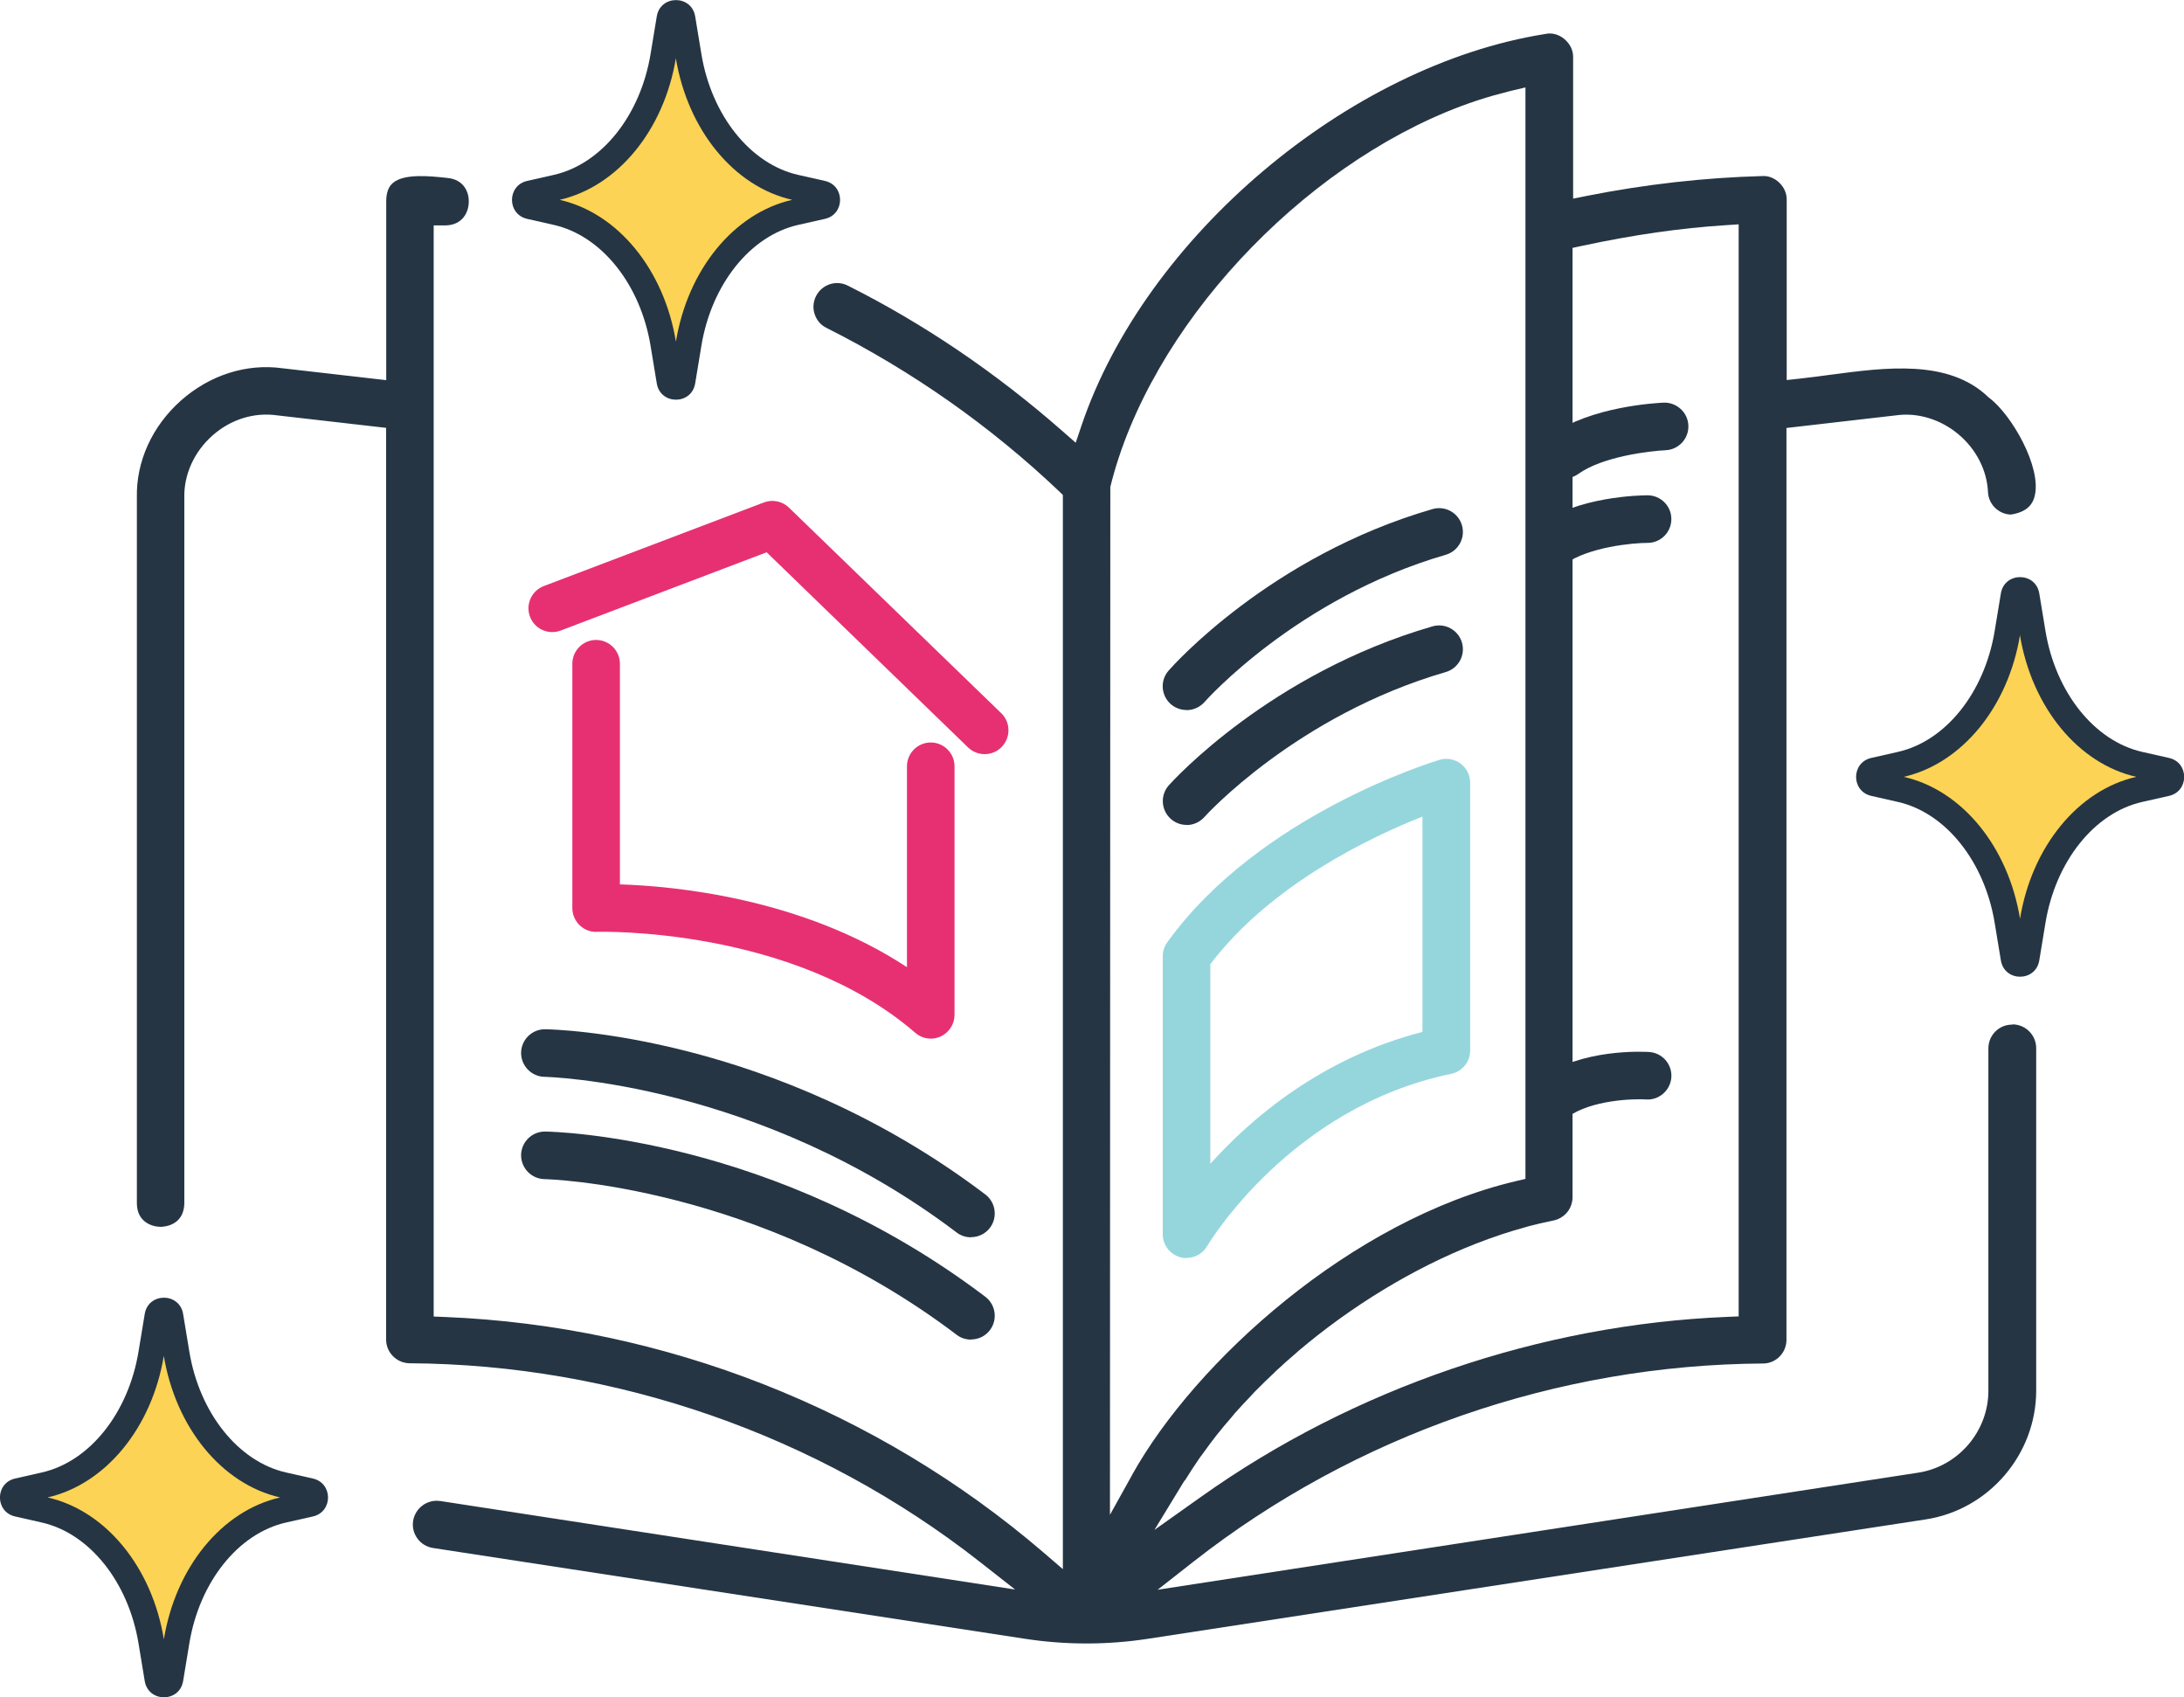
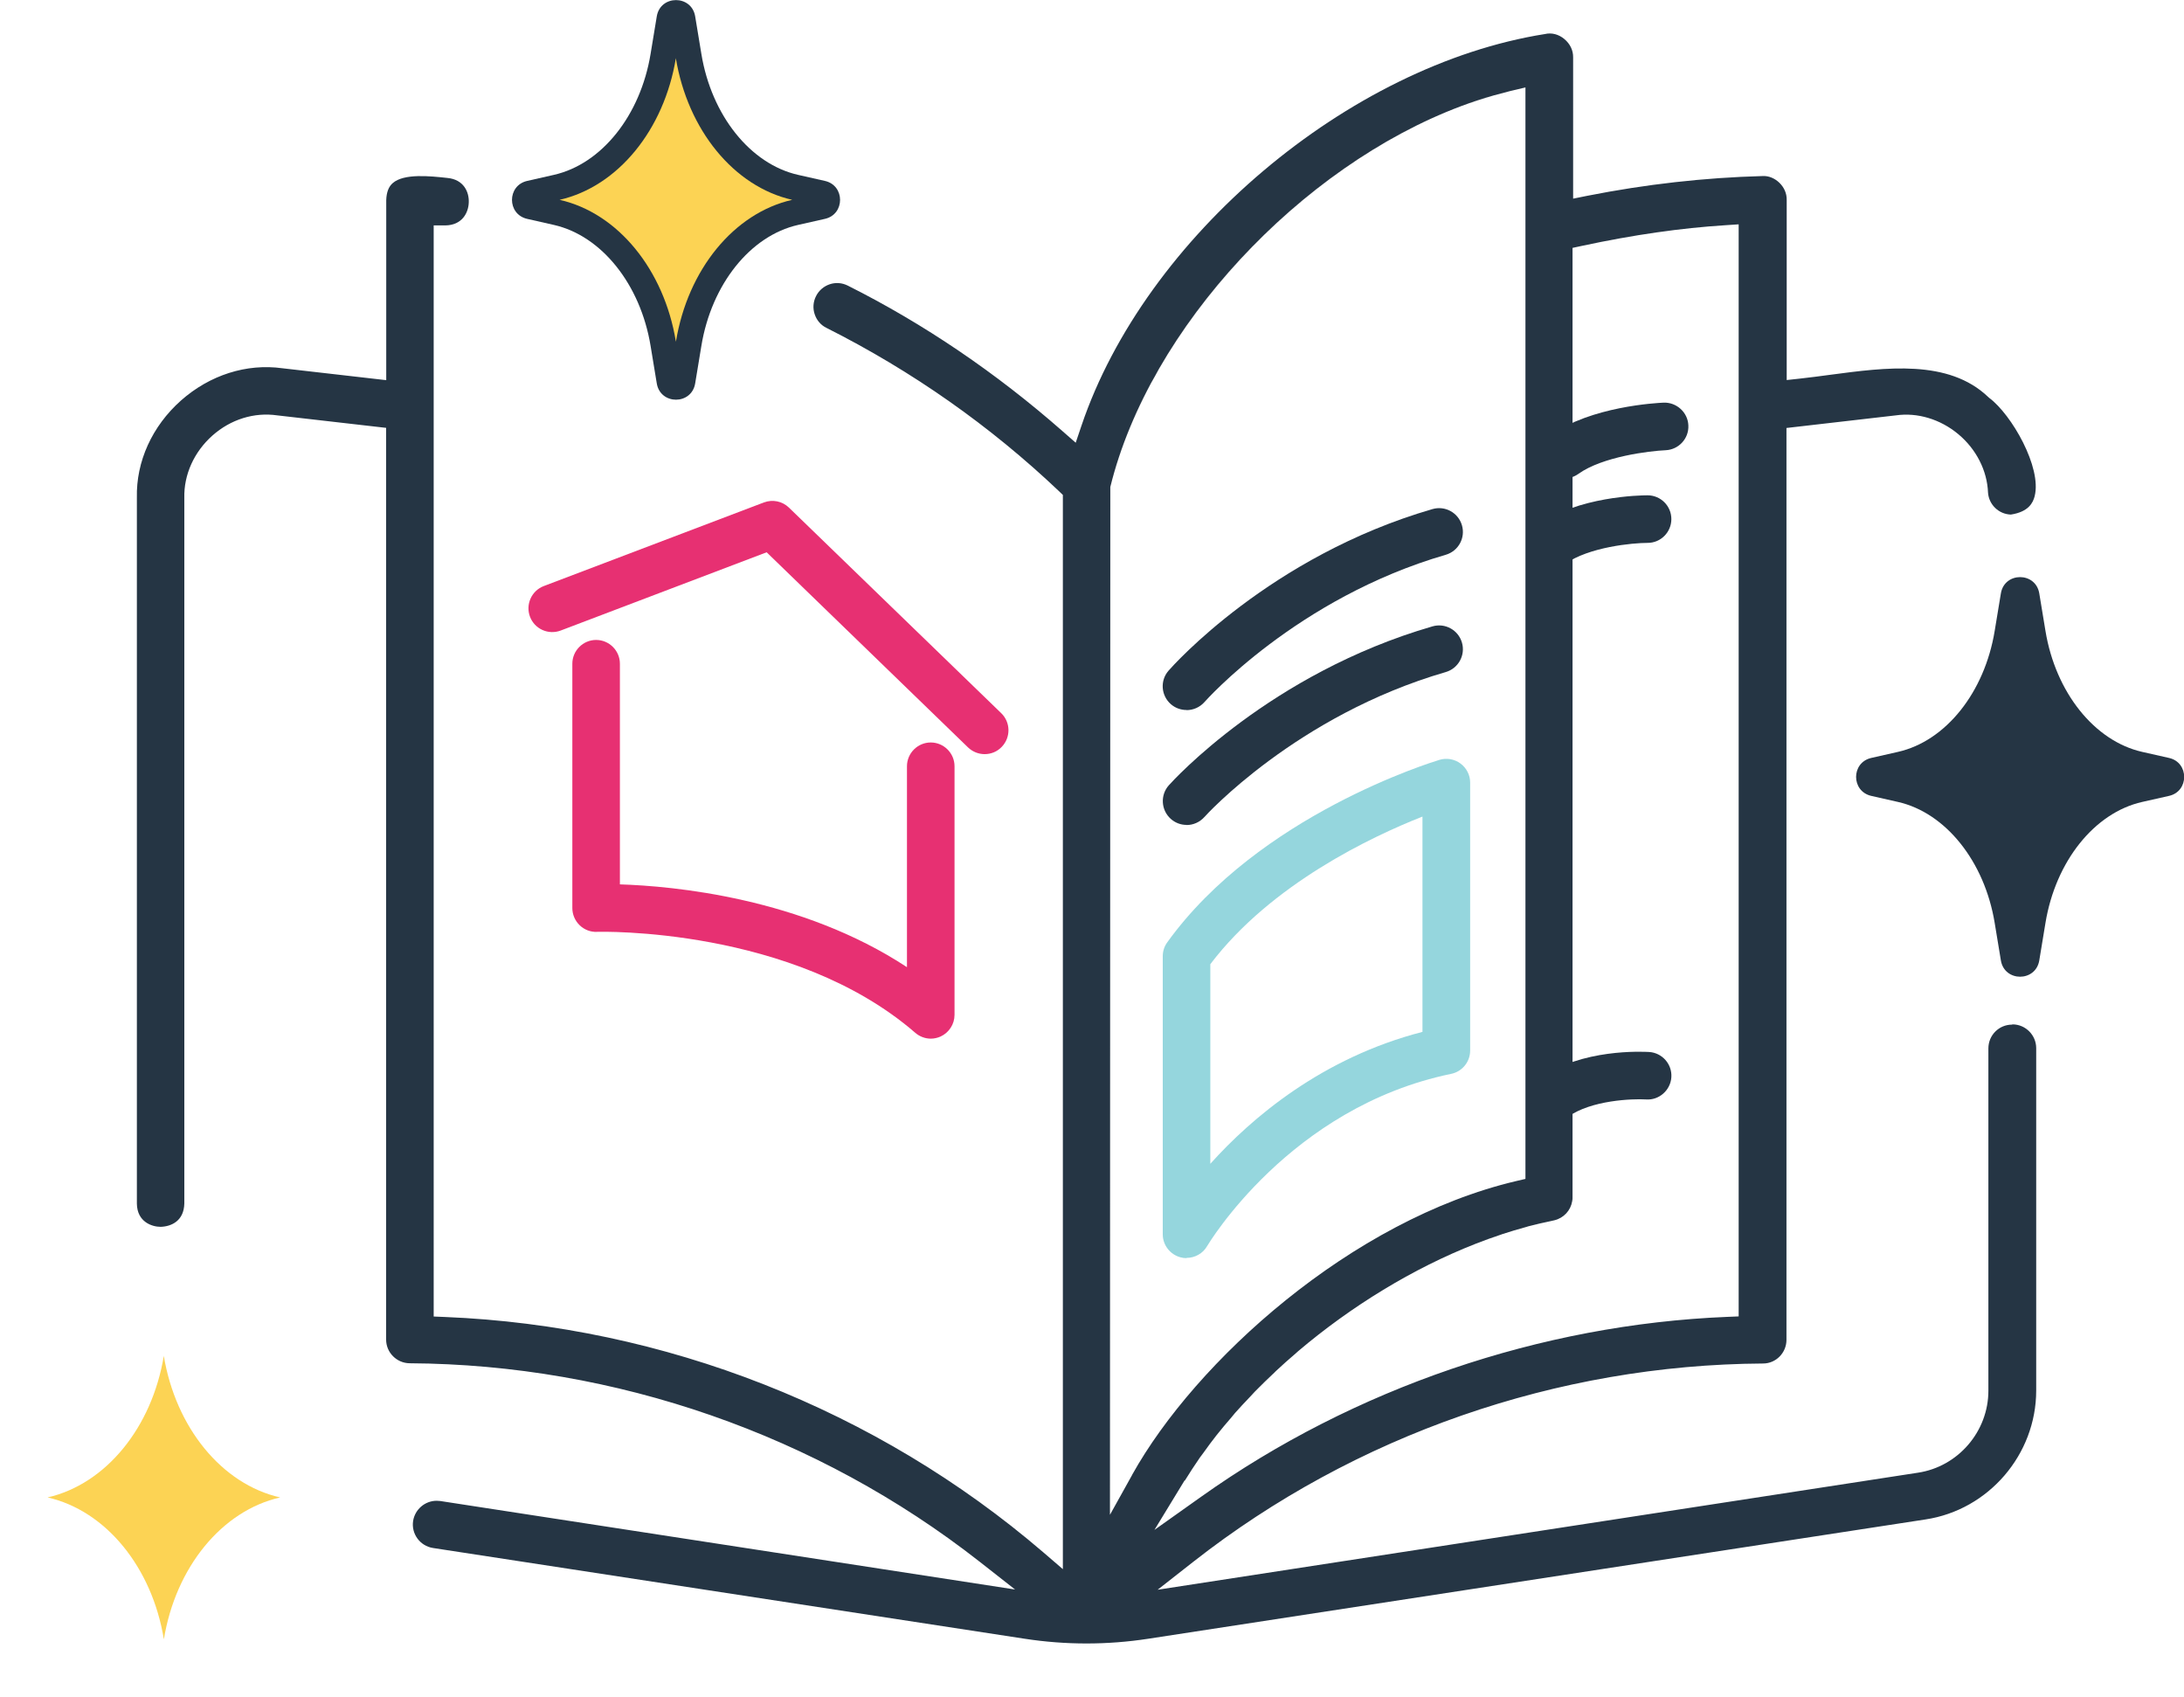
<svg xmlns="http://www.w3.org/2000/svg" id="Layer_1" data-name="Layer 1" viewBox="0 0 183.66 142.69">
  <defs>
    <style>
      .cls-1 {
        fill: #95d6dd;
      }

      .cls-2 {
        fill: #253544;
      }

      .cls-3 {
        fill: #fcd354;
      }

      .cls-4 {
        fill: #010101;
      }

      .cls-5 {
        fill: #e73072;
      }
    </style>
  </defs>
  <g>
    <path class="cls-2" d="M169.2,86.14c-1.1,0-1.99.89-1.99,2v28.78c0,3.42-2.54,6.38-5.92,6.89l-63.94,9.84,3.01-2.36c13.59-10.65,30.6-16.56,47.9-16.66,1.09,0,1.97-.9,1.97-1.99V35.98l9.2-1.06c1.81-.26,3.74.32,5.25,1.58,1.51,1.26,2.43,3.06,2.5,4.92.07,1,.9,1.81,1.92,1.84,1.49-.23,1.86-.99,2-1.54.62-2.42-1.94-6.87-3.82-8.27l-.09-.08c-3.34-3.19-8.63-2.48-13.29-1.86-.88.12-1.74.23-2.55.32l-1.1.12v-15.15c.01-.53-.21-1.04-.61-1.43-.4-.39-.92-.6-1.41-.57-4.89.13-9.84.69-14.75,1.66l-1.19.24V4.82c.01-.59-.26-1.14-.74-1.54-.48-.4-1.07-.55-1.62-.42-16.54,2.62-33.64,17.08-38.99,32.94l-.48,1.42-1.13-.99c-5.56-4.88-11.62-9-18.04-12.22-.48-.24-1.02-.28-1.52-.11-.5.17-.91.52-1.15,1-.24.48-.28,1.02-.11,1.52.17.51.52.92,1,1.15,7.19,3.62,13.77,8.24,19.56,13.74l.31.3v90.31l-1.65-1.42c-14-12.01-31.87-19.03-50.3-19.78l-.96-.04V18.95h.99c1.39-.02,1.93-1.05,1.96-1.92.04-.87-.41-1.94-1.8-2.07-1.46-.16-3.65-.39-4.59.43-.35.3-.53.78-.55,1.44v15.13l-8.73-1c-3.02-.42-6.11.57-8.53,2.71-2.43,2.16-3.78,5.13-3.71,8.17v59.35c.02,1.54,1.27,1.95,2,1.95.92-.03,1.96-.51,1.99-1.97v-59.31c-.05-1.95.82-3.87,2.36-5.24,1.53-1.36,3.51-1.98,5.45-1.7l9.16,1.05v76.65c0,1.09.89,1.98,1.98,1.99,17.29.1,34.3,6.01,47.9,16.66l3.01,2.36-48.34-7.44c-.1-.01-.2-.02-.3-.02-.97,0-1.82.71-1.98,1.69-.17,1.09.58,2.11,1.67,2.28l49.76,7.63c3.45.53,6.94.53,10.39,0l65.36-10.03c5.31-.8,9.31-5.46,9.31-10.84v-28.78c0-1.1-.9-2-1.99-2ZM95.21,123.99l-1.87,3.36.03-86.41c3.29-13.42,16.01-26.95,29.48-32.01.93-.35,1.86-.66,2.8-.92.47-.13.93-.25,1.4-.37l1.23-.29v91.76l-.77.18c-13.86,3.26-26.99,15.16-32.3,24.69ZM99.64,124.47c.4-.65.82-1.29,1.26-1.93.1-.15.22-.29.32-.43.35-.49.71-.98,1.09-1.46.4-.51.83-1.01,1.26-1.51.1-.11.18-.23.28-.34.41-.47.85-.93,1.28-1.38.13-.14.25-.28.38-.41.53-.55,1.08-1.08,1.65-1.61.04-.04.08-.08.13-.13.54-.51,1.1-1,1.67-1.49.07-.06.13-.12.2-.18,4.48-3.8,9.67-6.97,14.89-9.02,0,0,0,0,0,0,.73-.29,1.46-.55,2.18-.79.02,0,.04-.01.05-.02.69-.23,1.38-.43,2.07-.62.05-.01.11-.03.16-.05.63-.17,1.27-.31,1.89-.44.1-.02.21-.05.31-.07.79-.19,1.37-.82,1.5-1.6.02-.11.03-.23.03-.34V20.84l.79-.17c4.34-.93,8.31-1.5,12.12-1.74l1.06-.07v91.81l-.96.04c-15.7.64-31.4,6-44.21,15.1l-3.96,2.81,2.53-4.15Z" />
    <path class="cls-4" d="M124.07,104.58c.73-.29,1.46-.55,2.18-.79-.73.24-1.46.51-2.18.79Z" />
    <path class="cls-4" d="M107.3,115.27c.54-.51,1.1-1,1.67-1.49-.57.49-1.13.98-1.67,1.49Z" />
    <path class="cls-4" d="M132.24,100.99c.02-.11.03-.23.03-.34,0,.12,0,.23-.03.34Z" />
    <path class="cls-4" d="M126.3,103.77c.69-.23,1.38-.43,2.07-.62-.69.19-1.38.39-2.07.62Z" />
    <path class="cls-4" d="M109.18,113.6c4.48-3.8,9.67-6.97,14.89-9.02-5.22,2.05-10.41,5.22-14.89,9.02Z" />
    <path class="cls-4" d="M128.53,103.1c.63-.17,1.27-.31,1.89-.44-.63.13-1.26.27-1.89.44Z" />
    <path class="cls-4" d="M105.53,117c.53-.55,1.08-1.08,1.65-1.61-.56.53-1.11,1.06-1.65,1.61Z" />
    <path class="cls-4" d="M100.91,122.54c.1-.15.22-.29.32-.43-.1.15-.22.29-.32.43Z" />
    <path class="cls-4" d="M102.32,120.65c.4-.51.83-1.01,1.26-1.51-.43.5-.86,1-1.26,1.51Z" />
-     <path class="cls-4" d="M103.86,118.8c.41-.47.85-.93,1.28-1.38-.44.46-.87.92-1.28,1.38Z" />
+     <path class="cls-4" d="M103.86,118.8c.41-.47.85-.93,1.28-1.38-.44.46-.87.92-1.28,1.38" />
    <path class="cls-4" d="M122.85,8.94c-13.48,5.06-26.2,18.59-29.48,32.01,3.29-13.42,16.01-26.95,29.48-32.01Z" />
    <path class="cls-4" d="M122.85,8.94c.93-.35,1.86-.66,2.8-.92-.93.27-1.87.57-2.8.92Z" />
  </g>
  <g>
    <path class="cls-2" d="M54.71,29.08c-.85-5.17-4.12-9.26-8.13-10.17l-2.25-.51c-1.7-.39-1.7-2.8,0-3.19l2.25-.51c4.02-.91,7.28-5,8.13-10.17l.52-3.15c.3-1.83,2.93-1.83,3.23,0l.52,3.15c.85,5.17,4.12,9.26,8.13,10.17l2.26.51c1.7.38,1.7,2.81,0,3.19l-2.26.51c-4.02.91-7.28,5-8.13,10.17l-.52,3.15c-.3,1.83-2.93,1.83-3.23,0l-.52-3.15Z" />
    <path class="cls-3" d="M56.84,4.87c-.99,6.05-4.88,10.81-9.78,11.93,4.9,1.11,8.79,5.87,9.78,11.93.99-6.06,4.88-10.82,9.78-11.93-4.9-1.11-8.79-5.87-9.79-11.93Z" />
  </g>
  <g>
    <path class="cls-2" d="M167.74,77.59c-.85-5.17-4.12-9.26-8.13-10.17l-2.25-.51c-1.7-.39-1.7-2.8,0-3.19l2.25-.51c4.02-.91,7.28-5,8.13-10.17l.52-3.15c.3-1.83,2.93-1.83,3.23,0l.52,3.15c.85,5.17,4.12,9.26,8.13,10.17l2.26.51c1.7.38,1.7,2.81,0,3.19l-2.26.51c-4.02.91-7.28,5-8.13,10.17l-.52,3.15c-.3,1.83-2.93,1.83-3.23,0l-.52-3.15Z" />
-     <path class="cls-3" d="M169.87,53.38c-.99,6.05-4.88,10.81-9.78,11.93,4.9,1.11,8.79,5.87,9.78,11.93.99-6.06,4.88-10.82,9.78-11.93-4.9-1.11-8.79-5.87-9.79-11.93Z" />
  </g>
  <g>
-     <path class="cls-2" d="M11.65,138.17c-.85-5.17-4.12-9.26-8.13-10.17l-2.25-.51c-1.7-.39-1.7-2.8,0-3.19l2.25-.51c4.02-.91,7.28-5,8.13-10.17l.52-3.15c.3-1.83,2.93-1.83,3.23,0l.52,3.15c.85,5.17,4.12,9.26,8.13,10.17l2.26.51c1.7.38,1.7,2.81,0,3.19l-2.26.51c-4.02.91-7.28,5-8.13,10.17l-.52,3.15c-.3,1.83-2.93,1.83-3.23,0l-.52-3.15Z" />
    <path class="cls-3" d="M13.78,113.96c-.99,6.05-4.88,10.81-9.78,11.93,4.9,1.11,8.79,5.87,9.78,11.93.99-6.06,4.88-10.82,9.78-11.93-4.9-1.11-8.79-5.87-9.79-11.93Z" />
  </g>
  <path class="cls-5" d="M82.8,63.4c-.5,0-1-.19-1.39-.56l-16.94-16.41-17.32,6.58c-1.04.39-2.19-.13-2.58-1.16-.39-1.03.13-2.19,1.16-2.58l18.51-7.03c.73-.27,1.54-.11,2.1.43l17.86,17.29c.79.77.81,2.03.04,2.83-.39.41-.91.61-1.44.61Z" />
  <path class="cls-5" d="M78.28,87.32c-.47,0-.94-.17-1.31-.49-10.31-8.93-26.6-8.5-26.77-8.49-.53.03-1.07-.18-1.46-.56s-.61-.9-.61-1.44v-20.54c0-1.1.9-2,2-2s2,.9,2,2v18.55c4.47.14,15.26,1.12,24.14,6.96v-16.89c0-1.1.9-2,2-2s2,.9,2,2v20.9c0,.78-.46,1.49-1.17,1.82-.27.12-.55.18-.83.18Z" />
-   <path class="cls-2" d="M81.65,104.02c-.42,0-.85-.13-1.21-.41-16.67-12.63-34.47-13.08-34.65-13.08-1.1-.02-1.98-.93-1.97-2.03.02-1.09.91-1.97,2-1.97h.03c.78.01,19.25.43,37.01,13.89.88.67,1.05,1.92.39,2.8-.39.52-.99.79-1.6.79Z" />
-   <path class="cls-2" d="M81.65,112.62c-.42,0-.85-.13-1.21-.41-16.67-12.63-34.47-13.08-34.65-13.08-1.1-.02-1.98-.93-1.97-2.03.02-1.09.91-1.97,2-1.97h.03c.78.01,19.25.43,37.01,13.89.88.67,1.05,1.92.39,2.8-.39.52-.99.79-1.6.79Z" />
  <path class="cls-2" d="M99.78,69.35c-.48,0-.95-.17-1.33-.51-.82-.74-.89-2-.16-2.82.34-.38,8.53-9.41,22.17-13.36,1.06-.31,2.17.3,2.48,1.36.31,1.06-.3,2.17-1.36,2.48-12.55,3.64-20.23,12.1-20.3,12.19-.4.44-.94.67-1.49.67Z" />
  <path class="cls-2" d="M99.78,59.69c-.47,0-.94-.16-1.32-.49-.83-.73-.92-1.99-.19-2.82.34-.39,8.53-9.62,22.19-13.58,1.06-.31,2.17.3,2.48,1.36.31,1.06-.3,2.17-1.36,2.48-12.54,3.64-20.21,12.29-20.29,12.38-.4.45-.95.68-1.51.68Z" />
  <path class="cls-1" d="M99.78,105.77c-.17,0-.35-.02-.52-.07-.87-.24-1.48-1.03-1.48-1.93v-23.38c0-.42.13-.83.38-1.17,7.7-10.7,22.28-15.15,22.89-15.34.6-.18,1.26-.07,1.77.31.51.38.81.97.81,1.6v22.53c0,.95-.67,1.77-1.6,1.96-13.58,2.8-20.45,14.37-20.52,14.48-.36.63-1.03.99-1.73.99ZM101.78,81.05v16.79c3.47-3.86,9.39-8.91,17.84-11.09v-18.1c-4.24,1.67-12.72,5.66-17.84,12.41Z" />
  <path class="cls-2" d="M131.57,40.21c-.62,0-1.24-.29-1.63-.83-.64-.9-.44-2.15.46-2.79,3.37-2.42,8.88-2.71,9.5-2.74,1.08-.04,2.04.81,2.08,1.92.05,1.1-.81,2.03-1.91,2.08h0c-1.35.06-5.3.53-7.34,1.99-.35.25-.76.38-1.16.38Z" />
  <path class="cls-2" d="M130.46,47.78c-.62,0-1.24-.29-1.63-.83-.64-.9-.44-2.15.46-2.79,3.4-2.44,8.67-2.52,9.26-2.52h0c1.1,0,2,.89,2,2,0,1.1-.89,2-1.99,2-1.25,0-4.94.34-6.94,1.77-.35.25-.76.38-1.16.38Z" />
  <path class="cls-2" d="M130.7,94.26c-.62,0-1.24-.29-1.63-.83-.64-.9-.44-2.15.46-2.79,3.46-2.48,8.58-2.23,9.15-2.2,1.1.07,1.94,1.02,1.87,2.12-.07,1.1-1.04,1.95-2.12,1.87h0c-1.16-.07-4.62.06-6.57,1.46-.35.25-.76.38-1.16.38Z" />
</svg>